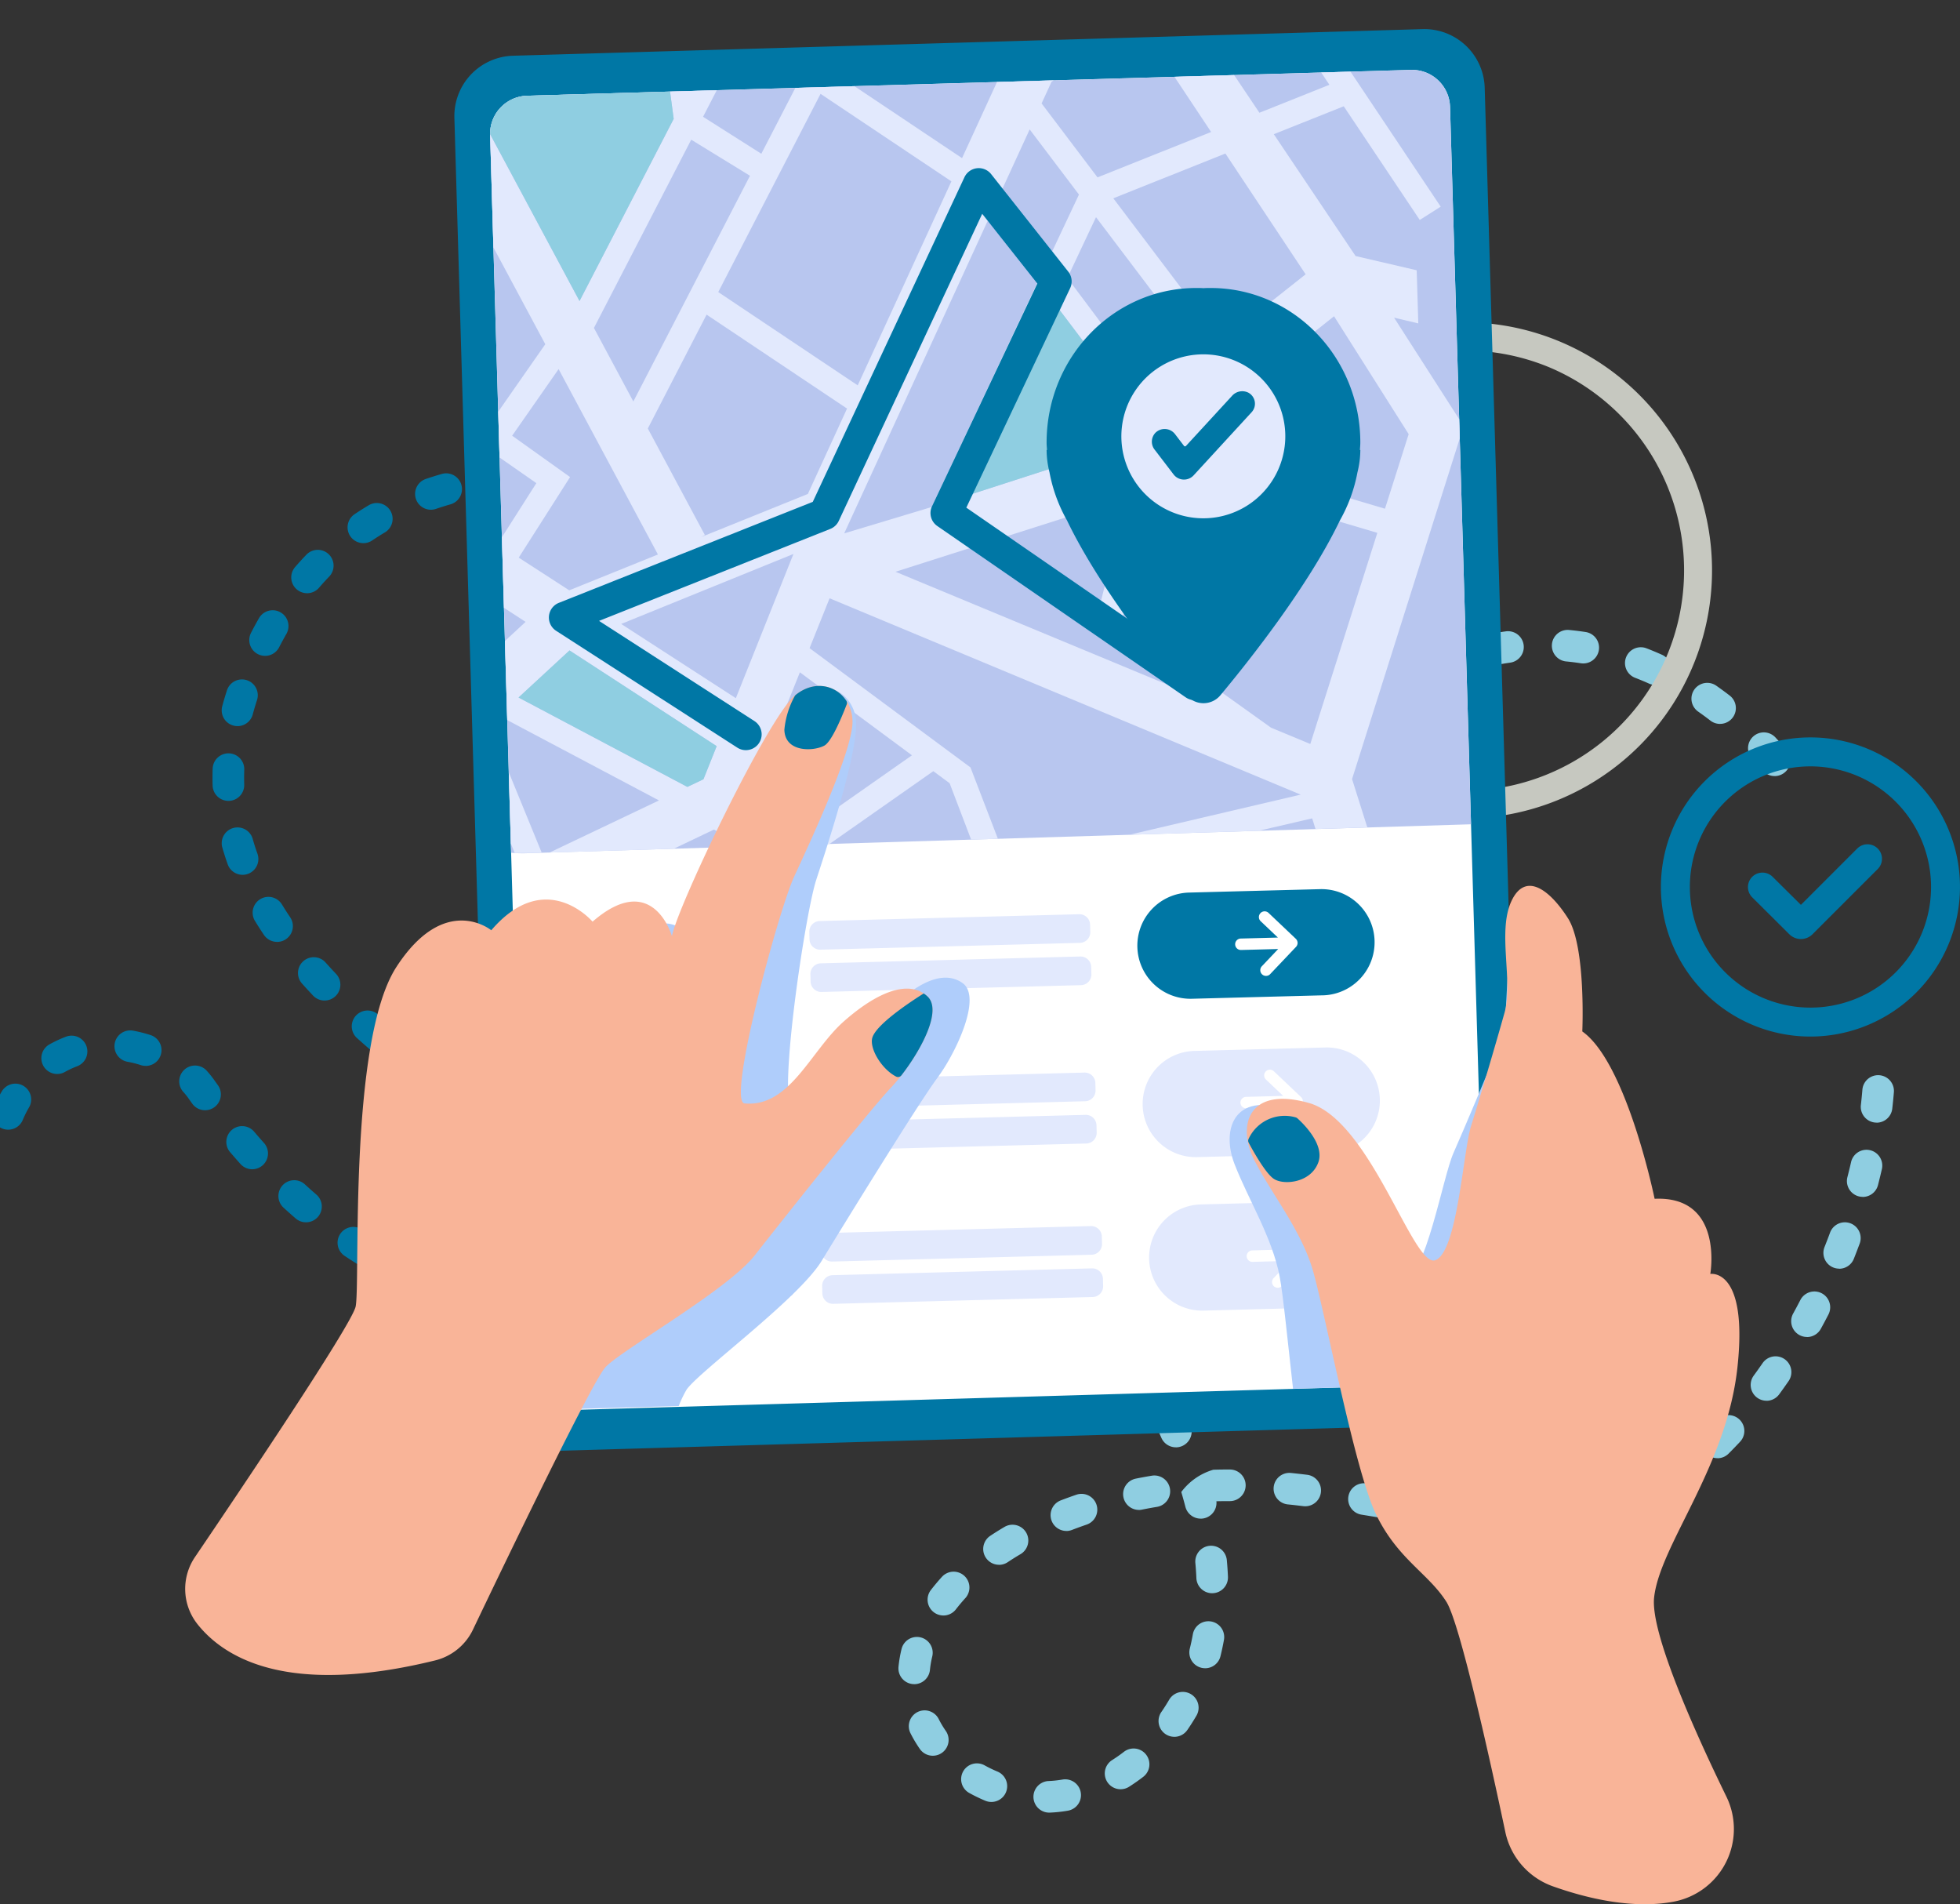
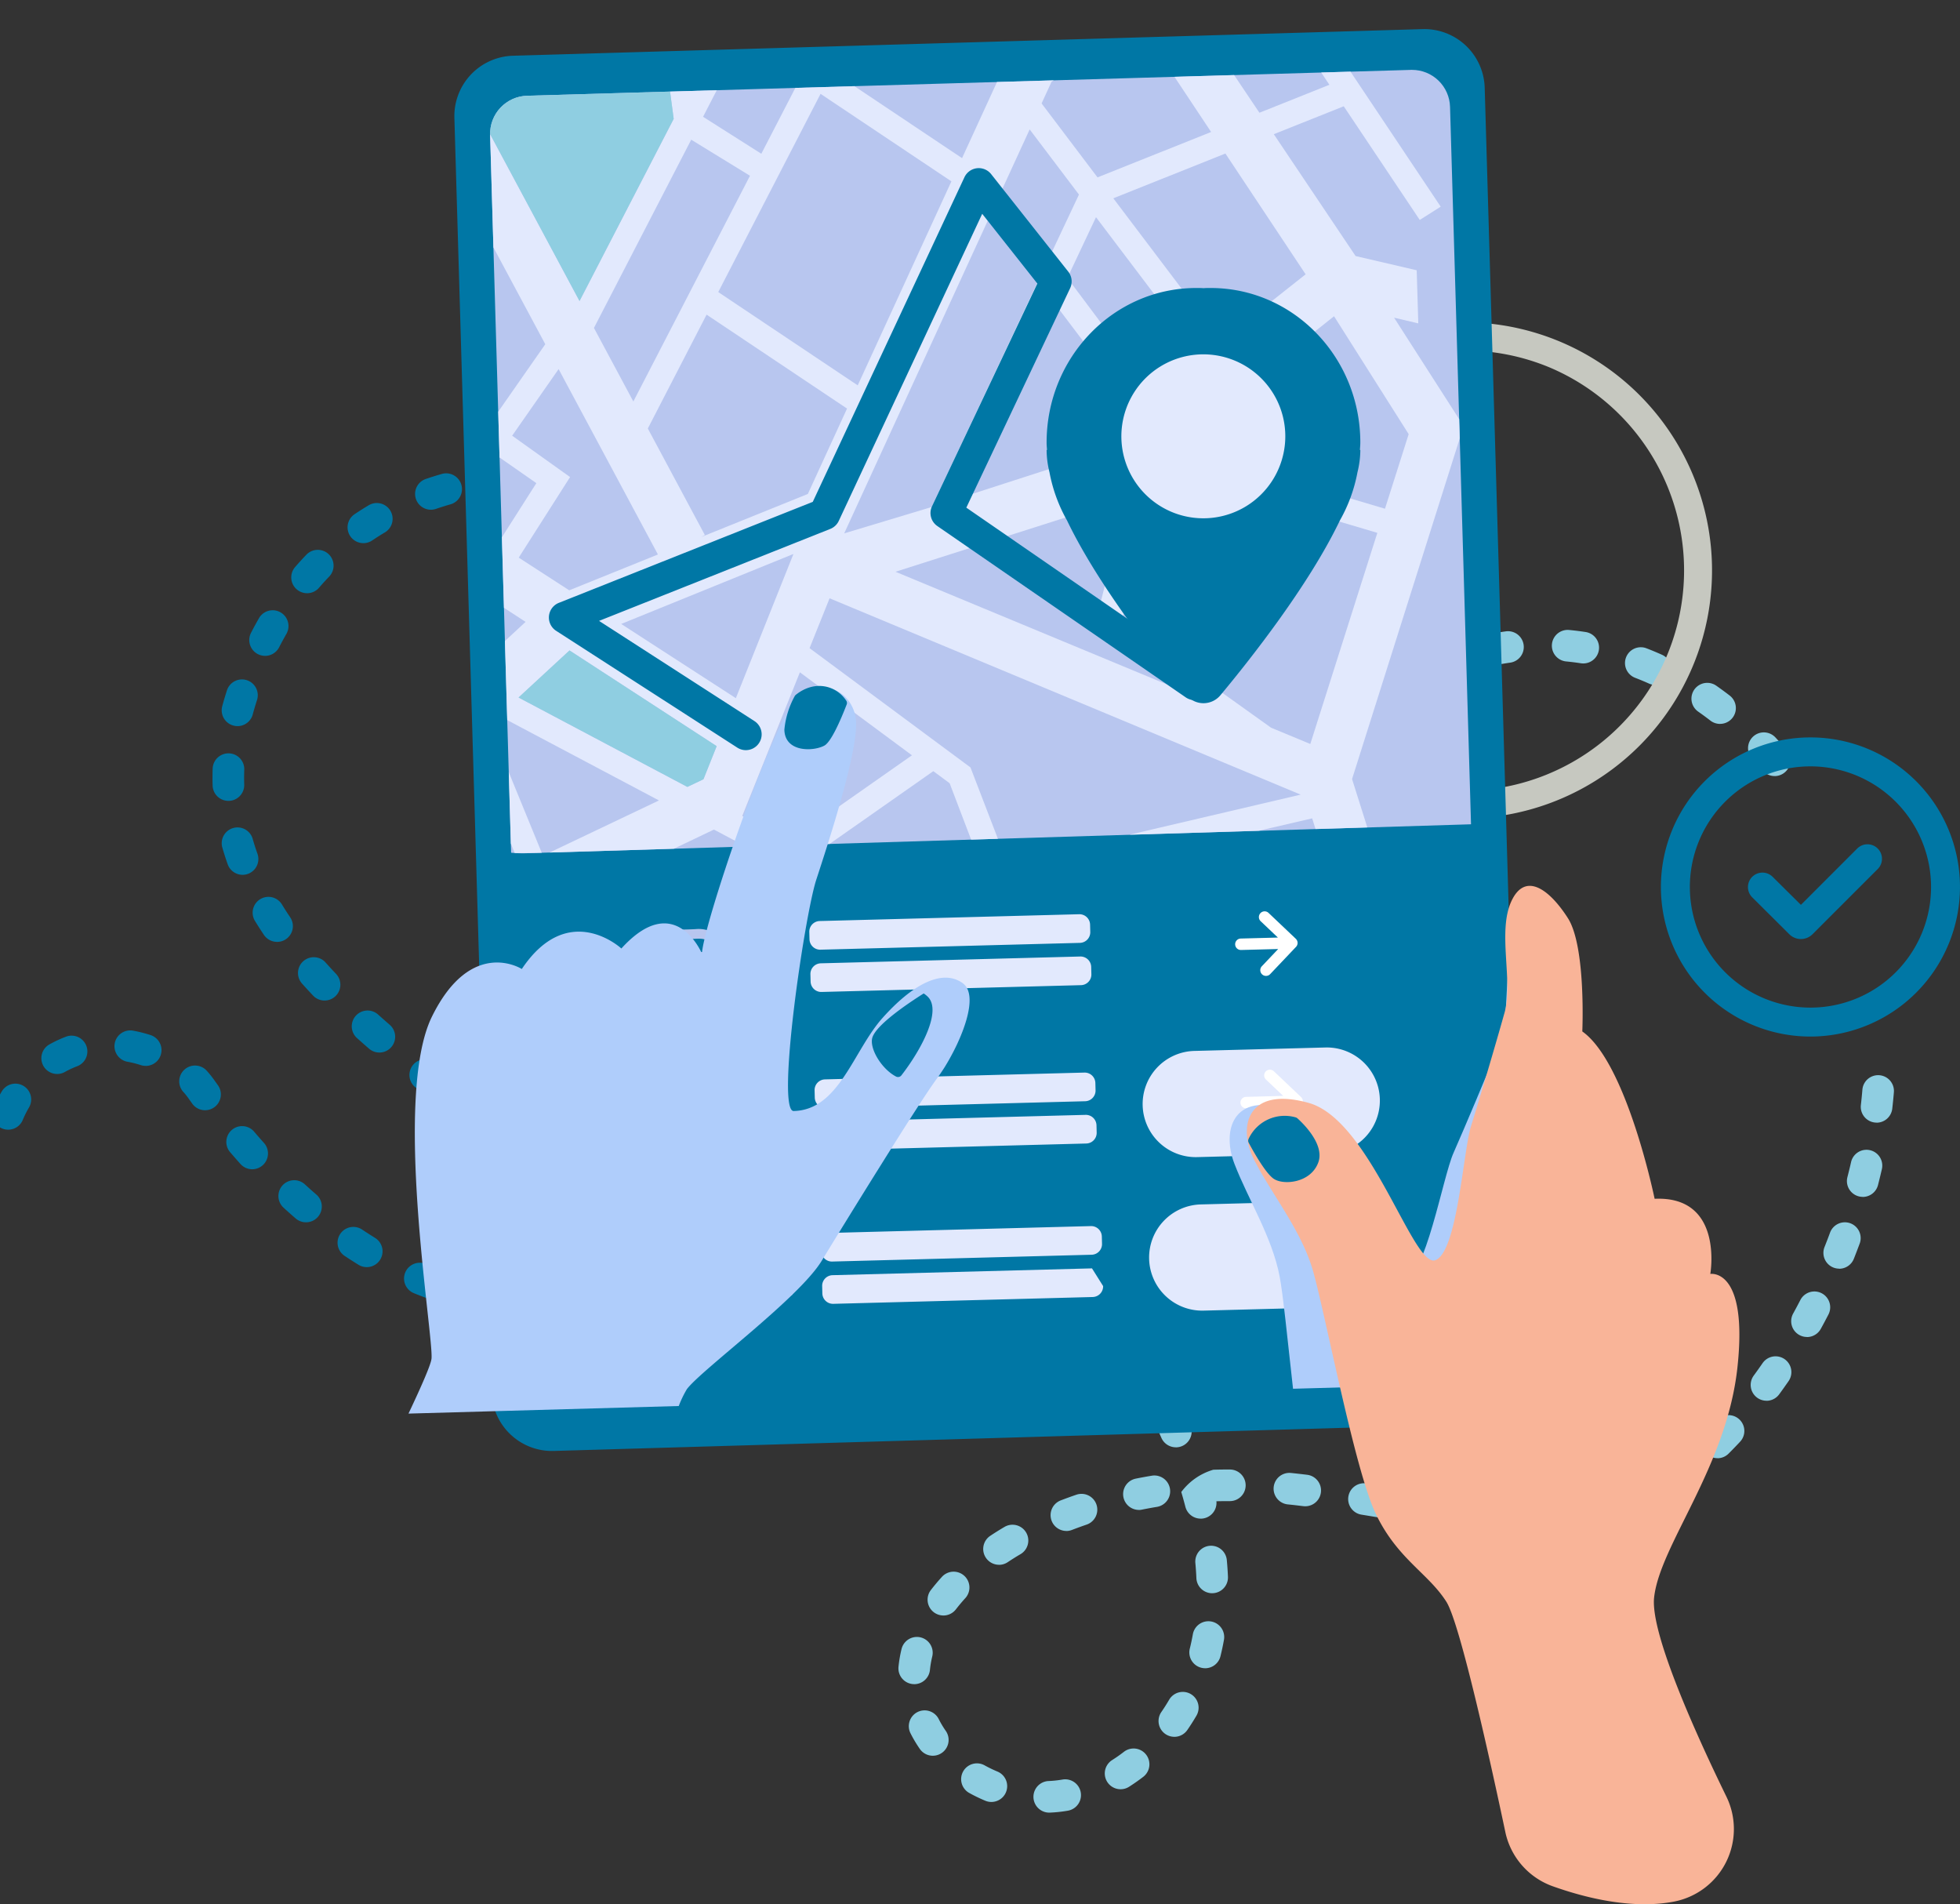
<svg xmlns="http://www.w3.org/2000/svg" id="Group_3222" data-name="Group 3222" width="310.161" height="301.272" viewBox="0 0 310.161 301.272">
  <rect x="0" y="0" width="310.161" height="301.272" fill="#333333" stroke="none" />
  <defs>
    <clipPath id="clip-path">
      <rect id="Rectangle_1832" data-name="Rectangle 1832" width="310.161" height="301.272" fill="none" />
    </clipPath>
    <clipPath id="clip-path-4">
      <path id="Path_15196" data-name="Path 15196" d="M296.136,21.443,156.268,25.534a6.02,6.02,0,0,0-5.842,6.194l5.731,195.918a6.021,6.021,0,0,0,6.194,5.842L302.219,229.4a6.021,6.021,0,0,0,5.842-6.194L302.329,27.284a6.019,6.019,0,0,0-6.014-5.844c-.059,0-.12,0-.179,0" transform="translate(-150.423 -21.44)" fill="none" />
    </clipPath>
    <clipPath id="clip-path-6">
      <rect id="Rectangle_1829" data-name="Rectangle 1829" width="74.124" height="74.002" fill="none" />
    </clipPath>
    <clipPath id="clip-path-7">
      <rect id="Rectangle_1830" data-name="Rectangle 1830" width="88.792" height="114.887" fill="none" />
    </clipPath>
  </defs>
  <g id="Group_3221" data-name="Group 3221" clip-path="url(#clip-path)">
    <g id="Group_3208" data-name="Group 3208">
      <g id="Group_3207" data-name="Group 3207" clip-path="url(#clip-path)">
        <path id="Path_15160" data-name="Path 15160" d="M79.223,278.248a2.5,2.5,0,0,1-.04-5,12.243,12.243,0,0,0,2.077-.2,2.5,2.5,0,1,1,.934,4.912,17.247,17.247,0,0,1-2.93.29ZM70,276.5a2.5,2.5,0,0,1-.824-.14c-.805-.281-1.639-.6-2.477-.942a2.5,2.5,0,1,1,1.9-4.626c.757.31,1.507.6,2.229.848A2.5,2.5,0,0,1,70,276.5Zm19-3.942a2.5,2.5,0,0,1-2.237-3.613c.091-.184.179-.376.261-.571l.23-.548a6.351,6.351,0,0,0,.267-.768,2.5,2.5,0,0,1,4.821,1.326,11.375,11.375,0,0,1-.478,1.378l-.231.548c-.123.292-.255.582-.394.86A2.5,2.5,0,0,1,89,272.56ZM59.248,271.3a2.488,2.488,0,0,1-1.309-.372c-.731-.45-1.47-.925-2.2-1.412a2.5,2.5,0,0,1,2.78-4.156c.676.452,1.362.893,2.04,1.311a2.5,2.5,0,0,1-1.314,4.629Zm-9.611-7.094A2.49,2.49,0,0,1,48,263.6c-.646-.558-1.3-1.137-1.936-1.722a2.5,2.5,0,0,1,3.377-3.687c.6.552,1.218,1.1,1.827,1.625a2.5,2.5,0,0,1-1.635,4.392ZM87.8,261.34a2.5,2.5,0,0,1-2.074-1.1c-.394-.583-.856-1.2-1.371-1.825a2.5,2.5,0,0,1,3.862-3.176c.615.748,1.171,1.488,1.652,2.2a2.5,2.5,0,0,1-2.069,3.9Zm-46.673-5.524a2.494,2.494,0,0,1-1.863-.833c-.568-.634-1.138-1.287-1.7-1.942a2.5,2.5,0,0,1,3.8-3.244c.532.624,1.076,1.247,1.617,1.851a2.5,2.5,0,0,1-1.862,4.168Zm38.492-3.162a2.491,2.491,0,0,1-1.653-.626c-.584-.516-1.2-1.046-1.871-1.621a2.5,2.5,0,1,1,3.244-3.805c.7.594,1.33,1.142,1.936,1.677a2.5,2.5,0,0,1-1.655,4.374ZM2.5,249.555a2.5,2.5,0,0,1-2.3-3.468,21.82,21.82,0,0,1,1.268-2.545,2.5,2.5,0,1,1,4.318,2.52,16.8,16.8,0,0,0-.976,1.96A2.5,2.5,0,0,1,2.5,249.555Zm31.168-3.075a2.5,2.5,0,0,1-2.035-1.045c-.2-.275-.4-.556-.592-.834a10.793,10.793,0,0,0-.765-.957A2.5,2.5,0,1,1,34,240.313a15.826,15.826,0,0,1,1.124,1.408c.19.27.381.539.57.8a2.5,2.5,0,0,1-2.03,3.956Zm36.776-1.49a2.489,2.489,0,0,1-1.58-.564q-.969-.791-1.954-1.6a2.5,2.5,0,0,1,3.172-3.865q.979.8,1.944,1.591a2.5,2.5,0,0,1-1.583,4.437Zm-60.185-4.248a2.5,2.5,0,0,1-1.221-4.683,19.689,19.689,0,0,1,2.614-1.217,2.5,2.5,0,0,1,1.772,4.676,14.668,14.668,0,0,0-1.948.907A2.489,2.489,0,0,1,10.258,240.743Zm14.008-1.28a2.5,2.5,0,0,1-.771-.122,16.2,16.2,0,0,0-2.113-.531,2.5,2.5,0,0,1,.886-4.921,21.214,21.214,0,0,1,2.768.7,2.5,2.5,0,0,1-.77,4.879Zm36.977-2.113a2.49,2.49,0,0,1-1.637-.611c-.657-.569-1.3-1.138-1.92-1.691a2.5,2.5,0,0,1,3.336-3.724c.6.535,1.223,1.086,1.859,1.638a2.5,2.5,0,0,1-1.639,4.389Zm-8.672-8.227a2.493,2.493,0,0,1-1.817-.782c-.6-.635-1.19-1.276-1.753-1.906a2.5,2.5,0,0,1,3.73-3.33c.531.595,1.088,1.2,1.656,1.8a2.5,2.5,0,0,1-1.816,4.218Zm-7.52-9.28a2.5,2.5,0,0,1-2.077-1.105c-.494-.734-.971-1.48-1.419-2.215a2.5,2.5,0,0,1,4.271-2.6c.409.671.845,1.353,1.3,2.025a2.5,2.5,0,0,1-2.072,3.9ZM39.6,209.234a2.5,2.5,0,0,1-2.354-1.66c-.3-.842-.577-1.7-.821-2.545a2.5,2.5,0,1,1,4.8-1.384c.215.747.459,1.5.725,2.247a2.5,2.5,0,0,1-2.354,3.342Zm-2.243-11.7a2.5,2.5,0,0,1-2.5-2.423c-.027-.887-.025-1.79.007-2.683a2.5,2.5,0,1,1,5,.178c-.028.783-.03,1.574-.006,2.352a2.5,2.5,0,0,1-2.422,2.576Zm1.439-11.827a2.5,2.5,0,0,1-2.416-3.149c.225-.84.479-1.694.754-2.539a2.5,2.5,0,0,1,4.754,1.548c-.248.762-.477,1.532-.68,2.288A2.5,2.5,0,0,1,38.793,185.71Zm4.36-11.116a2.5,2.5,0,0,1-2.221-3.644c.4-.783.827-1.562,1.259-2.315a2.5,2.5,0,1,1,4.335,2.492c-.394.686-.781,1.4-1.148,2.111A2.5,2.5,0,0,1,43.153,174.594Zm6.644-9.912a2.5,2.5,0,0,1-1.891-4.134c.578-.669,1.18-1.328,1.789-1.96a2.5,2.5,0,1,1,3.6,3.47c-.546.567-1.086,1.158-1.6,1.759A2.494,2.494,0,0,1,49.8,164.682Zm8.916-7.92a2.5,2.5,0,0,1-1.4-4.574c.731-.492,1.488-.971,2.247-1.422a2.5,2.5,0,0,1,2.553,4.3c-.679.4-1.354.83-2.008,1.27A2.488,2.488,0,0,1,58.712,156.762ZM107.155,152a2.5,2.5,0,0,1-.747-.115c-.776-.243-1.562-.475-2.338-.69a2.5,2.5,0,1,1,1.337-4.818c.827.23,1.666.477,2.493.736a2.5,2.5,0,0,1-.746,4.887ZM69.4,151.473a2.5,2.5,0,0,1-.81-4.866c.828-.284,1.678-.55,2.527-.792a2.5,2.5,0,1,1,1.372,4.808c-.766.218-1.532.459-2.278.714A2.5,2.5,0,0,1,69.4,151.473Zm26.111-2.117a2.521,2.521,0,0,1-.352-.025c-.8-.113-1.61-.211-2.405-.293a2.5,2.5,0,0,1,.51-4.974c.857.088,1.73.194,2.592.316a2.5,2.5,0,0,1-.345,4.976Zm-14.445-.373a2.5,2.5,0,0,1-.237-4.989c.864-.083,1.746-.149,2.622-.194a2.5,2.5,0,1,1,.258,4.993c-.8.041-1.61.1-2.4.178C81.225,148.979,81.144,148.983,81.063,148.983Z" transform="translate(-1.211 -70.83)" fill="#0077a5" />
        <path id="Path_15161" data-name="Path 15161" d="M482.877,218.588a2.494,2.494,0,0,1-1.9-.876c-.523-.612-1.063-1.219-1.606-1.8a2.5,2.5,0,1,1,3.665-3.4c.589.635,1.176,1.294,1.743,1.958a2.5,2.5,0,0,1-1.9,4.124Zm-65.75-6.763a2.5,2.5,0,0,1-1.642-4.386c.665-.578,1.346-1.145,2.027-1.684a2.5,2.5,0,0,1,3.105,3.919c-.62.491-1.242,1.008-1.849,1.536A2.49,2.49,0,0,1,417.127,211.825Zm57.118-1.487a2.489,2.489,0,0,1-1.526-.521c-.634-.489-1.284-.968-1.934-1.422a2.5,2.5,0,1,1,2.866-4.1c.713.5,1.428,1.024,2.123,1.561a2.5,2.5,0,0,1-1.53,4.479Zm-47.276-5.259a2.5,2.5,0,0,1-1.151-4.721c.787-.408,1.593-.8,2.393-1.156a2.5,2.5,0,0,1,2.047,4.562c-.716.321-1.436.669-2.141,1.034A2.49,2.49,0,0,1,426.969,205.079Zm37.055-.9a2.491,2.491,0,0,1-1.021-.219c-.725-.325-1.465-.633-2.2-.916a2.5,2.5,0,1,1,1.8-4.666c.818.315,1.642.658,2.449,1.02a2.5,2.5,0,0,1-1.024,4.782ZM438.2,201.094a2.5,2.5,0,0,1-.491-4.951c.87-.175,1.756-.326,2.634-.447a2.5,2.5,0,1,1,.685,4.953c-.776.107-1.56.241-2.33.4A2.513,2.513,0,0,1,438.2,201.094Zm14.4-.319a2.519,2.519,0,0,1-.384-.03c-.779-.12-1.569-.218-2.35-.291a2.5,2.5,0,0,1,.464-4.978c.879.082,1.77.192,2.647.327a2.5,2.5,0,0,1-.378,4.971Z" transform="translate(-202.054 -95.811)" fill="#8fcee1" />
        <path id="Path_15162" data-name="Path 15162" d="M301.933,440.846a2.5,2.5,0,0,1-.107-5,16.718,16.718,0,0,0,1.953-.2l.227-.038a2.5,2.5,0,0,1,.86,4.925l-.284.048a21.737,21.737,0,0,1-2.54.26Zm-9.212-1.688a2.492,2.492,0,0,1-.961-.193,25.317,25.317,0,0,1-2.515-1.216,2.5,2.5,0,1,1,2.422-4.374,20.294,20.294,0,0,0,2.017.975,2.5,2.5,0,0,1-.963,4.808Zm20.45-2.012a2.5,2.5,0,0,1-1.34-4.613c.635-.4,1.265-.843,1.872-1.312a2.5,2.5,0,0,1,3.053,3.96c-.729.562-1.486,1.092-2.251,1.577A2.488,2.488,0,0,1,313.171,437.146Zm-29.714-5.3a2.5,2.5,0,0,1-2.054-1.071,20.219,20.219,0,0,1-1.471-2.467,2.5,2.5,0,1,1,4.467-2.246,15.214,15.214,0,0,0,1.107,1.854,2.5,2.5,0,0,1-2.049,3.929Zm38.217-2.995a2.5,2.5,0,0,1-2.055-3.921c.438-.634.857-1.294,1.247-1.963a2.5,2.5,0,0,1,4.32,2.517c-.454.779-.943,1.548-1.453,2.287A2.5,2.5,0,0,1,321.674,428.855Zm-41.159-8.331a2.531,2.531,0,0,1-.254-.013,2.5,2.5,0,0,1-2.237-2.738,20.664,20.664,0,0,1,.486-2.822,2.5,2.5,0,0,1,4.857,1.187,15.642,15.642,0,0,0-.368,2.137A2.5,2.5,0,0,1,280.515,420.524Zm46.035-2.518a2.5,2.5,0,0,1-2.429-3.1c.186-.752.351-1.526.489-2.3a2.5,2.5,0,0,1,4.922.878c-.158.883-.345,1.766-.558,2.624A2.5,2.5,0,0,1,326.55,418.006Zm-41.424-8.346a2.5,2.5,0,0,1-1.979-4.026c.542-.7,1.131-1.405,1.751-2.086a2.5,2.5,0,1,1,3.7,3.367c-.528.58-1.028,1.175-1.486,1.77A2.5,2.5,0,0,1,285.126,409.66Zm42.537-3.521a2.5,2.5,0,0,1-2.5-2.394c-.033-.784-.088-1.587-.162-2.387a2.5,2.5,0,1,1,4.979-.461c.082.883.142,1.77.179,2.637a2.5,2.5,0,0,1-2.392,2.6Zm-33.73-4.5a2.5,2.5,0,0,1-1.387-4.582c.73-.486,1.488-.96,2.253-1.409a2.5,2.5,0,1,1,2.534,4.311c-.685.4-1.363.827-2.016,1.262A2.488,2.488,0,0,1,293.933,401.643Zm83.992-4.551h-.083c-.842-.027-1.711-.068-2.585-.121a2.5,2.5,0,0,1,.3-4.991c.827.05,1.65.089,2.445.114a2.5,2.5,0,0,1-.08,5Zm9.419-.335a2.5,2.5,0,0,1-.388-4.97,20.082,20.082,0,0,0,2.186-.477,2.5,2.5,0,0,1,1.329,4.82,25.1,25.1,0,0,1-2.732.595A2.522,2.522,0,0,1,387.344,396.758Zm-82.745-.466a2.5,2.5,0,0,1-.9-4.835c.807-.309,1.631-.609,2.45-.89a2.5,2.5,0,1,1,1.623,4.729c-.763.262-1.531.541-2.283.829A2.5,2.5,0,0,1,304.6,396.292Zm61.424-.277a2.518,2.518,0,0,1-.341-.023c-.812-.111-1.637-.228-2.523-.36a2.5,2.5,0,0,1,.735-4.946c.866.129,1.671.244,2.463.351a2.5,2.5,0,0,1-.334,4.977Zm-40.181-1.672a2.5,2.5,0,0,1-2.419-1.875c-.2-.771-.418-1.558-.651-2.337a9.731,9.731,0,0,1,5.09-3.53l.158,0c.8-.022,1.623-.032,2.445-.029a2.5,2.5,0,0,1-.01,5h-.3c-.614,0-1.225.008-1.823.023a2.5,2.5,0,0,1-2.489,2.753Zm28.367-.184a2.515,2.515,0,0,1-.412-.034c-.675-.112-1.567-.259-2.477-.407a2.5,2.5,0,1,1,.8-4.935c.917.149,1.813.3,2.492.41a2.5,2.5,0,0,1-.406,4.967Zm-38.14-1.194a2.5,2.5,0,0,1-.491-4.951c.848-.171,1.71-.328,2.563-.469a2.5,2.5,0,0,1,.813,4.933c-.8.131-1.6.278-2.39.437A2.512,2.512,0,0,1,316.068,392.965Zm26.314-.578a2.526,2.526,0,0,1-.3-.019c-.839-.1-1.665-.2-2.456-.276a2.5,2.5,0,0,1,.512-4.974c.821.085,1.679.181,2.548.287a2.5,2.5,0,0,1-.3,4.982Zm55.98-.084a2.5,2.5,0,0,1-1.337-4.615c.654-.412,1.318-.859,1.974-1.326a2.5,2.5,0,0,1,2.9,4.073c-.732.521-1.475,1.02-2.207,1.482A2.489,2.489,0,0,1,398.362,392.3Zm9.262-7.523a2.5,2.5,0,0,1-1.765-4.27c.564-.562,1.132-1.15,1.688-1.746a2.5,2.5,0,1,1,3.656,3.411c-.6.64-1.207,1.271-1.814,1.875A2.492,2.492,0,0,1,407.625,384.78Zm-85.708-1.721a2.5,2.5,0,0,1-2.294-1.5c-.323-.742-.662-1.491-1.008-2.225a2.5,2.5,0,0,1,4.523-2.131c.367.779.727,1.574,1.07,2.362a2.5,2.5,0,0,1-2.291,3.5Zm93.46-7.369a2.5,2.5,0,0,1-2.015-3.978c.477-.651.954-1.322,1.417-1.994a2.5,2.5,0,0,1,4.116,2.838c-.49.711-.995,1.421-1.5,2.111A2.5,2.5,0,0,1,415.377,375.691Zm-98.993-3.222a2.5,2.5,0,0,1-2.13-1.188c-.425-.69-.867-1.383-1.313-2.061a2.5,2.5,0,1,1,4.176-2.75c.473.719.942,1.454,1.393,2.186a2.5,2.5,0,0,1-2.126,3.813Zm105.4-6.864a2.5,2.5,0,0,1-2.189-3.7c.392-.712.78-1.441,1.154-2.166a2.5,2.5,0,0,1,4.443,2.293c-.394.763-.8,1.53-1.215,2.281A2.5,2.5,0,0,1,421.788,365.606Zm-112.379-2.84a2.5,2.5,0,0,1-1.923-.9c-.519-.624-1.054-1.248-1.59-1.855a2.5,2.5,0,0,1,3.747-3.311c.569.644,1.137,1.307,1.688,1.968a2.5,2.5,0,0,1-1.921,4.1Zm117.482-7.97a2.5,2.5,0,0,1-2.321-3.427c.3-.757.6-1.527.878-2.29a2.5,2.5,0,0,1,4.691,1.73c-.3.8-.607,1.614-.925,2.411A2.5,2.5,0,0,1,426.891,354.8Zm-125.76-.649a2.491,2.491,0,0,1-1.674-.644c-.6-.543-1.221-1.084-1.838-1.607a2.5,2.5,0,0,1,3.233-3.814c.656.556,1.313,1.131,1.953,1.708a2.5,2.5,0,0,1-1.675,4.357Zm129.483-10.708a2.5,2.5,0,0,1-2.423-3.125c.2-.789.4-1.589.578-2.379a2.5,2.5,0,0,1,4.875,1.113c-.191.834-.4,1.681-.611,2.515A2.5,2.5,0,0,1,430.614,343.439Zm2.194-11.747a2.527,2.527,0,0,1-.288-.016,2.5,2.5,0,0,1-2.2-2.768c.093-.808.173-1.625.24-2.428a2.5,2.5,0,0,1,4.983.414c-.071.855-.157,1.724-.255,2.583A2.5,2.5,0,0,1,432.808,331.692Z" transform="translate(-135.841 -154.074)" fill="#8fcee1" />
        <path id="Ellipse_848" data-name="Ellipse 848" d="M37.062-2.2A39.254,39.254,0,0,1,64.826,64.826,39.265,39.265,0,1,1,21.778.884,39.021,39.021,0,0,1,37.062-2.2Zm0,74.124A34.869,34.869,0,0,0,50.63,4.941,34.869,34.869,0,0,0,23.494,69.182,34.638,34.638,0,0,0,37.062,71.921Z" transform="translate(194.583 53.188)" fill="#c6c8c0" />
      </g>
    </g>
    <g id="Group_3210" data-name="Group 3210">
      <g id="Group_3209" data-name="Group 3209" clip-path="url(#clip-path)">
        <path id="Path_15163" data-name="Path 15163" d="M155.176,233.877a9.554,9.554,0,0,1-9.818-9.26l-5.9-201.656a9.555,9.555,0,0,1,9.26-9.818L292.683,8.931a9.554,9.554,0,0,1,9.818,9.26l5.9,201.656a9.554,9.554,0,0,1-9.259,9.818Z" transform="translate(-67.554 -4.324)" fill="#0077a5" />
-         <path id="Path_15164" data-name="Path 15164" d="M296.136,21.442a6.021,6.021,0,0,1,6.194,5.842L308.061,223.2a6.02,6.02,0,0,1-5.842,6.194l-139.868,4.092a6.02,6.02,0,0,1-6.194-5.842L150.426,31.728a6.02,6.02,0,0,1,5.842-6.194" transform="translate(-72.867 -10.385)" fill="#fff" />
      </g>
    </g>
    <g id="Group_3212" data-name="Group 3212" transform="translate(77.556 11.054)">
      <g id="Group_3211" data-name="Group 3211" clip-path="url(#clip-path-4)">
        <path id="Path_15165" data-name="Path 15165" d="M354.411,17.643l2.826,92.5A18.358,18.358,0,0,1,339.3,128.917l-198.113,6.068a18.358,18.358,0,0,1-19.052-17.633l-2.826-92.5a18.358,18.358,0,0,1,17.933-18.77L335.359.009a18.357,18.357,0,0,1,19.052,17.633" transform="translate(-135.349 -11.054)" fill="#b8c6ef" />
        <path id="Path_15166" data-name="Path 15166" d="M272.777,42.525,259.835,23.249,270.9,18.83l12.03,17.984,3.314-2.1L265.827,4.163l-4.638.142,7.443,11.126-11.074,4.422L247.4,4.729l-22.526.69-3.17,2.057-2.8-1.872-6.864.209,6.276,4.2L210.5,27.036,189.953,13.3l3.57-6.916-4.543.14-2.353,4.553L180.221,6.79l-8.234.252-3.928,7.6-1.01-7.448-3.978.122,1.793,13.51-14.9,28.819L130.223,12.8l8.023-4.723-.534.016A18.55,18.55,0,0,0,122,17.637l1.319-.776,7.74,14.444-10.792,11.55.174,5.686L133.095,35.1l11.454,21.377-17.54,25.132-5.647-2.977.271,8.9,11.116,7.226-4.717,9.73-6-3.772.147,4.808,8.182,5.146-7.8,7.239.044,1.461a19.312,19.312,0,0,0,1.93,7.571l8.029-7.414,7.146,17.437c.64.046,4.281-.031,4.281-.031l-8.3-20.261-.058.023,1.575-1.452,25.331,13.41-17.308,8.242,19.657-.6,6.349-3.033,5.065,2.682,13.222-.405,16.431-11.518,2.581,1.912,3.4,8.918,4.24-.129-4.341-11.291-25.464-18.872,3.167-7.888,74.547,31.061L237,134.077l20.471-.628,8.435-1.961.528,1.685,8.2-.252-2.417-7.651,17.658-55.84L278.867,52.275l3.832.906-.253-8.406ZM224.665,14.949l14-8.983L249.915,22.9l-17.98,7.179-8.848-11.7ZM221.2,22.49,229,32.8l-4.519,9.587L216.786,32.1Zm16.64,44.319-10.764,8.518-16.2,5.231L225.225,50.12Zm15.41-1.942,10.2,13.492-19.791-5.867Zm-38.423-28.5,7.688,10.17L205.689,82.232,191.852,86.4ZM169.2,86.987l.6-.328L160.775,69.81l9.3-18.016L192.3,66.655,186.1,80.165Zm48-.011,13.668-4.357.582-.418,6.051-4.814-5.193,20.387Zm9.968-40.988,4.53-9.61L248.4,58.451l-7.471,5.914ZM208.815,30.709,193.991,62.984l-22.071-14.76,16.19-31.36Zm-39.3-10.215,6.168-11.938,9.1,6.085-6.047,11.7ZM152.248,53.9l15.394-29.783,9.3,5.707L158.484,65.534ZM130.356,83.773l6.679-9.57,6.1,4.25-6.13,9.623Zm9.991,6.465,8.125-12.746-9.166-6.543,7.352-10.537,15.717,29.33-14.038,5.667Zm-10.006,15.7,5.743-9.012,5.346,3.475-8.036,7.457Zm9.977,6.431,8.064-7.448,23.288,15.143-2.092,5.238-2.546,1.21Zm62.254,9.142-19.356,13.57-7.5-3.969,9.122-22.729Zm-27.867-9.037-18.147-11.744L183.82,89.658Zm25.263-20,12.491-3.981,30.575,21.858Zm65.641,27.248-6.212-2.578-23.626-16.889,6.194-24.088,34.252,10.151Zm15.567-49.022L277.427,82.5l-7.537-2.234L256.367,62.387l13-10.338ZM264.87,45.416,251.522,55.978,234.436,33.39l17.739-7.084Z" transform="translate(-135.816 -13.071)" fill="#e2e9fd" />
        <path id="Path_15167" data-name="Path 15167" d="M190.508,214.727l-23.288-15.142-8.064,7.448,26.714,14.143,2.547-1.21Z" transform="translate(-154.654 -107.735)" fill="#8fcee1" />
        <path id="Path_15168" data-name="Path 15168" d="M147.6,11.038l-8.023,4.722L159.321,52.6l14.9-28.819-1.793-13.51Z" transform="translate(-145.169 -16.032)" fill="#8fcee1" />
        <path id="Path_15169" data-name="Path 15169" d="M379.389,135.393,359.6,129.525l9.588-7.625Z" transform="translate(-251.75 -70.104)" fill="#8fcee1" />
-         <path id="Path_15170" data-name="Path 15170" d="M296,123.736l16.2-5.231,10.763-8.518L310.354,93.3Z" transform="translate(-220.944 -56.249)" fill="#8fcee1" />
        <path id="Path_15171" data-name="Path 15171" d="M201.981,146.022a2.488,2.488,0,0,1-1.352-.4l-28.668-18.481a2.5,2.5,0,0,1,.431-4.424l40.182-15.977,24-51.356a2.5,2.5,0,0,1,4.226-.493L253,70.315a2.5,2.5,0,0,1,.3,2.62l-16.429,34.721,37.582,25.913a2.5,2.5,0,0,1-2.838,4.116l-39.332-27.119a2.5,2.5,0,0,1-.841-3.127L248.112,72.2l-8.726-11.031-22.7,48.587a2.5,2.5,0,0,1-1.341,1.265l-36.592,14.55,24.587,15.85a2.5,2.5,0,0,1-1.357,4.6Z" transform="translate(-161.512 -38.396)" fill="#0077a5" />
        <path id="Path_15172" data-name="Path 15172" d="M371.332,120.869a15.038,15.038,0,1,1-15.039-15.039,15.039,15.039,0,0,1,15.039,15.039" transform="translate(-242.864 -62.32)" fill="#e2e9fd" />
        <path id="Path_15173" data-name="Path 15173" d="M370.871,112.834c0-13.515-10.6-24.463-23.691-24.463-.386,0-.745,0-1.131.028-.386-.028-.745-.028-1.131-.028-13.086,0-23.692,10.948-23.692,24.463,0,.4.042.772.069,1.166h-.069a14.936,14.936,0,0,0,.456,3.524,24.554,24.554,0,0,0,2.77,7.611c4.955,10.345,14.319,22.156,18.915,27.665a3.484,3.484,0,0,0,5.364,0c4.593-5.512,13.957-17.319,18.912-27.667a24.587,24.587,0,0,0,2.776-7.61,15.038,15.038,0,0,0,.455-3.517h-.069c.022-.4.064-.773.064-1.173Zm-11.98.661a12.97,12.97,0,1,1-3.693-10.83A12.953,12.953,0,0,1,358.892,113.5Z" transform="translate(-233.162 -53.862)" fill="#0077a5" />
-         <path id="Path_15174" data-name="Path 15174" d="M368.916,120.336a2.155,2.155,0,0,0-2.682.434l-7.3,7.935a.208.208,0,0,1-.161.066.205.205,0,0,1-.155-.08l-1.425-1.866h0a2.071,2.071,0,0,0-3.112-.182,2.039,2.039,0,0,0-.095,2.665l3,3.922a2.072,2.072,0,0,0,3.149.138l9.194-10.007h0a1.982,1.982,0,0,0-.42-3.024Z" transform="translate(-248.815 -69.208)" fill="#0077a5" />
        <path id="Path_15175" data-name="Path 15175" d="M378.437,289.631l-20.734.544a8.4,8.4,0,0,1-.44-16.8L378,272.834a8.4,8.4,0,1,1,.441,16.8" transform="translate(-246.656 -143.217)" fill="#0077a5" />
        <path id="Path_15176" data-name="Path 15176" d="M388.828,285.112c.008-.013.013-.028.021-.042a.941.941,0,0,0,.058-.116c.007-.019.01-.038.016-.057a.828.828,0,0,0,.031-.113.9.9,0,0,0,.013-.179.884.884,0,0,0-.023-.178.9.9,0,0,0-.037-.111c-.007-.019-.011-.039-.02-.057a.864.864,0,0,0-.064-.112c-.008-.013-.014-.028-.023-.041a.929.929,0,0,0-.116-.134l-4.327-4.106a.906.906,0,0,0-1.247,1.314l2.741,2.6-5.9.155a.906.906,0,0,0,.047,1.811l5.9-.155-2.6,2.741a.906.906,0,0,0,1.314,1.247l4.106-4.327a.924.924,0,0,0,.109-.14" transform="translate(-261.185 -146.504)" fill="#fff" />
        <path id="Path_15177" data-name="Path 15177" d="M214.562,294.112a3.178,3.178,0,0,0-1.338-2.463,3.142,3.142,0,0,0-1.983-.583,3.209,3.209,0,0,0-3.03,3.228l-8.862.233a3.141,3.141,0,0,0-1.368-2.493,3.026,3.026,0,0,0-1.93-.567,3.152,3.152,0,0,0-3.031,3.214c-.538-.138-1.042-.261-1.542-.4a.237.237,0,0,1-.123-.181c-.044-1.461-.091-2.922-.106-4.385a1.206,1.206,0,0,1,.253-.646,8.836,8.836,0,0,1,2.728-2.334,10.251,10.251,0,0,1,3.77-1.459,9.841,9.841,0,0,1,1.162-.1c1.234-.042,2.471-.026,3.7-.113a4.828,4.828,0,0,1,3,.777c1.038.662,2.033,1.393,3.027,2.122a1.511,1.511,0,0,0,.772.293,16.522,16.522,0,0,1,4.856,1.14,7.519,7.519,0,0,1,1.231.752.942.942,0,0,1,.371.8q.024,1.225.064,2.449c0,.137-.011.228-.169.274-.473.137-.942.29-1.456.451m-20.329-5.486,6.1.047c-.018-.687-.035-1.336-.052-1.979a8.538,8.538,0,0,0-6.044,1.932m7.582-2.012c.019.717.036,1.384.054,2.064l5.478.048c0-.025.008-.051.012-.076-.32-.236-.627-.491-.962-.7-.568-.359-1.153-.691-1.731-1.034-.9-.536-1.881-.267-2.851-.3" transform="translate(-170.2 -149.134)" fill="#b8c6ef" />
        <path id="Path_15178" data-name="Path 15178" d="M198.731,299.458a2.157,2.157,0,1,1-2.107,2.205,2.163,2.163,0,0,1,2.107-2.205" transform="translate(-172.803 -156.115)" fill="#b8c6ef" />
        <path id="Path_15179" data-name="Path 15179" d="M228.252,298.684a2.157,2.157,0,1,1-2.125,2.188,2.163,2.163,0,0,1,2.125-2.188" transform="translate(-187.095 -155.74)" fill="#b8c6ef" />
        <path id="Path_15180" data-name="Path 15180" d="M291.211,285.064l-41.057,1.077a1.688,1.688,0,0,1-1.731-1.643l-.03-1.159a1.687,1.687,0,0,1,1.643-1.731l41.057-1.077a1.688,1.688,0,0,1,1.732,1.643l.03,1.159a1.687,1.687,0,0,1-1.643,1.731" transform="translate(-197.88 -146.947)" fill="#e2e9fd" />
        <path id="Path_15181" data-name="Path 15181" d="M291.551,298.038l-41.057,1.077a1.688,1.688,0,0,1-1.731-1.643l-.03-1.159a1.687,1.687,0,0,1,1.643-1.731l41.057-1.077a1.688,1.688,0,0,1,1.732,1.643l.03,1.159a1.687,1.687,0,0,1-1.643,1.731" transform="translate(-198.045 -153.232)" fill="#e2e9fd" />
        <path id="Path_15182" data-name="Path 15182" d="M380.061,338.223l-20.734.544a8.4,8.4,0,1,1-.44-16.8l20.733-.544a8.4,8.4,0,1,1,.441,16.8" transform="translate(-247.442 -166.756)" fill="#e2e9fd" />
        <path id="Path_15183" data-name="Path 15183" d="M390.452,333.7c.008-.013.013-.028.021-.042a.935.935,0,0,0,.058-.116c.007-.019.01-.038.016-.057a.833.833,0,0,0,.031-.113.907.907,0,0,0,.013-.179.888.888,0,0,0-.023-.178.908.908,0,0,0-.037-.111c-.007-.019-.011-.039-.02-.057a.859.859,0,0,0-.064-.112c-.008-.013-.014-.028-.023-.041a.929.929,0,0,0-.116-.134l-4.327-4.106a.906.906,0,0,0-1.247,1.314l2.741,2.6-5.9.155a.906.906,0,0,0,.047,1.811l5.9-.155-2.6,2.741a.906.906,0,0,0,1.314,1.247l4.106-4.327a.928.928,0,0,0,.109-.14" transform="translate(-261.972 -170.043)" fill="#fff" />
        <path id="Path_15184" data-name="Path 15184" d="M216.185,342.7a3.178,3.178,0,0,0-1.338-2.463,3.141,3.141,0,0,0-1.983-.583,3.209,3.209,0,0,0-3.03,3.228l-8.862.233a3.141,3.141,0,0,0-1.368-2.493,3.026,3.026,0,0,0-1.93-.567,3.152,3.152,0,0,0-3.031,3.214c-.538-.138-1.042-.261-1.542-.4a.237.237,0,0,1-.123-.181c-.044-1.462-.091-2.923-.106-4.385a1.206,1.206,0,0,1,.253-.646,8.835,8.835,0,0,1,2.728-2.334,10.252,10.252,0,0,1,3.77-1.459,9.848,9.848,0,0,1,1.162-.1c1.234-.042,2.471-.026,3.7-.113a4.828,4.828,0,0,1,3,.777c1.038.662,2.033,1.393,3.026,2.122a1.511,1.511,0,0,0,.772.293,16.521,16.521,0,0,1,4.856,1.14,7.519,7.519,0,0,1,1.231.752.942.942,0,0,1,.371.8q.024,1.225.064,2.449c0,.137-.011.228-.169.274-.473.137-.942.29-1.456.451m-20.329-5.486,6.1.047c-.018-.687-.035-1.336-.052-1.979a8.538,8.538,0,0,0-6.044,1.932m7.582-2.012c.019.717.036,1.384.054,2.064l5.478.048c0-.025.008-.051.012-.076-.32-.236-.627-.491-.962-.7-.568-.359-1.153-.691-1.731-1.034-.9-.536-1.881-.267-2.851-.3" transform="translate(-170.986 -172.672)" fill="#b8c6ef" />
        <path id="Path_15185" data-name="Path 15185" d="M200.354,348.05a2.157,2.157,0,1,1-2.107,2.205,2.162,2.162,0,0,1,2.107-2.205" transform="translate(-173.589 -179.654)" fill="#b8c6ef" />
        <path id="Path_15186" data-name="Path 15186" d="M229.875,347.276a2.157,2.157,0,1,1-2.125,2.188,2.163,2.163,0,0,1,2.125-2.188" transform="translate(-187.881 -179.279)" fill="#b8c6ef" />
        <path id="Path_15187" data-name="Path 15187" d="M292.834,333.655l-41.057,1.077a1.688,1.688,0,0,1-1.731-1.643l-.03-1.159a1.687,1.687,0,0,1,1.643-1.731l41.057-1.077a1.688,1.688,0,0,1,1.732,1.643l.03,1.159a1.687,1.687,0,0,1-1.643,1.731" transform="translate(-198.667 -170.485)" fill="#e2e9fd" />
        <path id="Path_15188" data-name="Path 15188" d="M293.174,346.629l-41.057,1.077a1.688,1.688,0,0,1-1.731-1.643l-.03-1.159A1.687,1.687,0,0,1,252,343.173l41.057-1.077a1.688,1.688,0,0,1,1.732,1.643l.03,1.159a1.687,1.687,0,0,1-1.643,1.731" transform="translate(-198.831 -176.77)" fill="#e2e9fd" />
        <path id="Path_15189" data-name="Path 15189" d="M382.044,385.327l-20.734.544a8.4,8.4,0,1,1-.44-16.8l20.733-.544a8.4,8.4,0,1,1,.441,16.8" transform="translate(-248.403 -189.574)" fill="#e2e9fd" />
-         <path id="Path_15190" data-name="Path 15190" d="M392.435,380.808c.008-.013.013-.028.021-.042a.936.936,0,0,0,.058-.116c.007-.019.01-.038.016-.057a.837.837,0,0,0,.031-.113.907.907,0,0,0,.013-.179.888.888,0,0,0-.023-.178.919.919,0,0,0-.037-.111c-.007-.019-.011-.039-.02-.057a.868.868,0,0,0-.064-.112c-.008-.013-.014-.028-.023-.041a.929.929,0,0,0-.116-.134l-4.327-4.106a.906.906,0,0,0-1.247,1.314l2.741,2.6-5.9.155a.906.906,0,1,0,.047,1.811l5.9-.155-2.6,2.741a.906.906,0,0,0,1.314,1.247l4.106-4.327a.921.921,0,0,0,.109-.14" transform="translate(-262.932 -192.861)" fill="#fff" />
        <path id="Path_15191" data-name="Path 15191" d="M218.168,389.808a3.178,3.178,0,0,0-1.338-2.463,3.142,3.142,0,0,0-1.983-.583,3.209,3.209,0,0,0-3.03,3.228l-8.862.233a3.141,3.141,0,0,0-1.368-2.493,3.025,3.025,0,0,0-1.93-.567,3.152,3.152,0,0,0-3.031,3.214c-.538-.138-1.042-.261-1.542-.4a.237.237,0,0,1-.123-.181c-.044-1.462-.091-2.923-.106-4.385a1.206,1.206,0,0,1,.253-.646,8.835,8.835,0,0,1,2.728-2.334,10.252,10.252,0,0,1,3.77-1.459,9.831,9.831,0,0,1,1.162-.1c1.234-.042,2.471-.026,3.7-.113a4.828,4.828,0,0,1,3,.777c1.038.662,2.033,1.393,3.026,2.122a1.511,1.511,0,0,0,.772.293,16.522,16.522,0,0,1,4.856,1.14,7.523,7.523,0,0,1,1.231.752.942.942,0,0,1,.371.8q.024,1.225.064,2.449c0,.137-.011.228-.169.274-.473.137-.942.29-1.456.451m-20.329-5.486,6.1.047c-.018-.687-.035-1.336-.052-1.979a8.538,8.538,0,0,0-6.044,1.932m7.582-2.012c.019.717.036,1.384.054,2.064l5.478.048c0-.025.008-.051.012-.076-.32-.236-.627-.491-.962-.7-.568-.359-1.153-.691-1.731-1.034-.9-.536-1.881-.267-2.851-.3" transform="translate(-171.946 -195.49)" fill="#b8c6ef" />
        <path id="Path_15192" data-name="Path 15192" d="M202.338,395.154a2.157,2.157,0,1,1-2.107,2.205,2.163,2.163,0,0,1,2.107-2.205" transform="translate(-174.55 -202.472)" fill="#b8c6ef" />
        <path id="Path_15193" data-name="Path 15193" d="M231.858,394.38a2.157,2.157,0,1,1-2.125,2.188,2.163,2.163,0,0,1,2.125-2.188" transform="translate(-188.842 -202.097)" fill="#b8c6ef" />
        <path id="Path_15194" data-name="Path 15194" d="M294.817,380.759l-41.057,1.077a1.688,1.688,0,0,1-1.731-1.643l-.03-1.159a1.687,1.687,0,0,1,1.643-1.731l41.057-1.077a1.688,1.688,0,0,1,1.732,1.643l.03,1.159a1.687,1.687,0,0,1-1.643,1.731" transform="translate(-199.627 -193.303)" fill="#e2e9fd" />
-         <path id="Path_15195" data-name="Path 15195" d="M295.158,393.733,254.1,394.811a1.688,1.688,0,0,1-1.731-1.643l-.03-1.159a1.687,1.687,0,0,1,1.643-1.731l41.057-1.077a1.688,1.688,0,0,1,1.732,1.643L296.8,392a1.687,1.687,0,0,1-1.643,1.731" transform="translate(-199.792 -199.588)" fill="#e2e9fd" />
+         <path id="Path_15195" data-name="Path 15195" d="M295.158,393.733,254.1,394.811a1.688,1.688,0,0,1-1.731-1.643l-.03-1.159a1.687,1.687,0,0,1,1.643-1.731l41.057-1.077L296.8,392a1.687,1.687,0,0,1-1.643,1.731" transform="translate(-199.792 -199.588)" fill="#e2e9fd" />
      </g>
    </g>
    <g id="Group_3220" data-name="Group 3220">
      <g id="Group_3219" data-name="Group 3219" clip-path="url(#clip-path)">
        <g id="Group_3215" data-name="Group 3215" transform="translate(194.583 145.712)" style="mix-blend-mode: multiply;isolation: isolate">
          <g id="Group_3214" data-name="Group 3214">
            <g id="Group_3213" data-name="Group 3213" clip-path="url(#clip-path-6)">
              <path id="Path_15197" data-name="Path 15197" d="M385.327,338.914c.547,2.906,1.249,10.092,2.107,17.7l64.069-1.8c.348-8.236-3.666-8-3.666-8s3.541-12.066-7.437-12.794c0,0-1.991-21.866-8.431-27.583,0,0,2.09-13.246-.268-18.055s-5.9-8.167-8.618-3.631-1.092,12.611-3,17.329-5.537,13.336-7.262,17.237-4.36,19.6-7.989,20.5-7.706-23.138-17.141-26.951-11.7,2.538-9.529,8.164,5.985,11.615,7.164,17.875" transform="translate(-377.4 -282.614)" fill="#afcdfb" />
            </g>
          </g>
        </g>
        <g id="Group_3218" data-name="Group 3218" transform="translate(64.641 108.756)" style="mix-blend-mode: multiply;isolation: isolate">
          <g id="Group_3217" data-name="Group 3217">
            <g id="Group_3216" data-name="Group 3216" clip-path="url(#clip-path-7)">
              <path id="Path_15198" data-name="Path 15198" d="M129.012,317.149c-.088.9-1.526,4.21-3.639,8.674l42.769-1.2a16.838,16.838,0,0,1,1.278-2.656c2.254-3.041,17.711-14.36,21.337-20.311s15.254-24.82,18.26-28.875c.376-.507.76-1.078,1.163-1.706,2.754-4.415,5.582-11.357,2.916-13.334a4,4,0,0,0-.665-.406c-3.025-1.535-7.364.653-12.049,5.9-4.639,5.2-6.858,14.551-14.05,14.718-2.823.068,1.717-30.926,3.578-36.615s6.2-18.963,6.3-24.39a6.2,6.2,0,0,0-1.193-3.9c-1.871-2.509-5.6-3.065-8.364-.137a.256.256,0,0,0-.055.054c-3.888,4.186-14.563,35.541-14.789,40.086,0,0-4.222-10.2-12.75-.811,0,0-8.373-7.777-15.755,3.244,0,0-7.979-5.129-14.216,7.526s.286,50.474-.072,54.136" transform="translate(-125.373 -210.936)" fill="#afcdfb" />
            </g>
          </g>
        </g>
-         <path id="Path_15199" data-name="Path 15199" d="M58.752,358.875c4.31,5.446,14.387,11.477,37.619,5.781a9.019,9.019,0,0,0,6-4.867c4.991-10.448,18.869-39.3,20.993-41.554,2.6-2.754,19.282-12.169,23.586-17.651s18.078-22.845,21.541-26.517c.433-.459.882-.981,1.356-1.557,3.255-4.059,6.884-10.619,4.47-12.9a3.936,3.936,0,0,0-.613-.482c-2.822-1.881-7.389-.221-12.662,4.441-5.221,4.616-8.528,13.639-15.689,12.956-2.811-.266,5.356-30.507,7.875-35.936s8.4-18.1,9.133-23.476a6.193,6.193,0,0,0-.724-4.014c-1.561-2.712-5.2-3.7-8.29-1.123a.248.248,0,0,0-.061.046c-4.355,3.7-18.657,33.574-19.418,38.06,0,0-2.989-10.625-12.565-2.31,0,0-7.4-8.71-16.028,1.362,0,0-7.318-6.035-15.006,5.795s-5.674,50.155-6.461,53.748c-.633,2.886-18.427,29.308-25.408,39.6a8.97,8.97,0,0,0,.355,10.6" transform="translate(-27.533 -101.958)" fill="#f9b498" />
        <path id="Path_15200" data-name="Path 15200" d="M240.742,217.429c.1,3.568,4.564,3.437,6.322,2.493,1.055-.562,2.532-3.914,3.536-6.506a.661.661,0,0,0-.059-.6c-1.624-2.455-5.032-3.3-7.984-.936a.715.715,0,0,0-.2.25,13.715,13.715,0,0,0-1.618,5.3" transform="translate(-116.618 -101.958)" fill="#0077a5" />
        <path id="Path_15201" data-name="Path 15201" d="M271.411,317.985a.677.677,0,0,0,.851-.179c3.164-4.077,6.476-10.28,4.142-12.48a3.954,3.954,0,0,0-.612-.482c-2.437,1.535-7.505,4.942-8.124,6.986-.5,1.661,1.408,4.93,3.743,6.155" transform="translate(-129.623 -147.67)" fill="#0077a5" />
        <path id="Path_15202" data-name="Path 15202" d="M450.421,432.5a11.691,11.691,0,0,0,8.133-16.61c-4.709-9.655-12.038-25.781-11.425-31.461.9-8.316,11.483-20.635,13.189-36.436s-4.295-14.766-4.295-14.766,2.178-12.384-8.812-11.889c0,0-4.408-21.509-11.444-26.475,0,0,.605-13.4-2.273-17.914s-6.766-7.461-8.968-2.651.316,12.654-1.054,17.554-4.021,13.868-5.3,17.937-2.155,19.959-5.661,21.263-10.23-22.138-20.03-24.879-11.35,3.823-8.562,9.171,7.239,10.878,9.105,16.968,6.657,31.848,10.1,38.951,8.25,9.3,11.127,13.821c2.161,3.392,7.035,25.571,9.33,36.416a11.69,11.69,0,0,0,7.5,8.6c5.148,1.836,12.659,3.73,19.349,2.4" transform="translate(-185.375 -131.68)" fill="#f9b498" />
        <path id="Path_15203" data-name="Path 15203" d="M383.16,346.047a6.3,6.3,0,0,1,7.414-3.4.69.69,0,0,1,.3.155c.743.658,4.38,4.078,3.31,6.989-1.191,3.237-5.439,3.619-7.012,2.608-1.342-.863-3.421-4.641-4-5.734a.67.67,0,0,1-.007-.621" transform="translate(-185.572 -165.878)" fill="#0077a5" />
        <path id="Path_15204" data-name="Path 15204" d="M533.439,273.6A23.664,23.664,0,1,1,557.1,249.932,23.691,23.691,0,0,1,533.439,273.6m0-42.748a19.084,19.084,0,1,0,19.084,19.084,19.106,19.106,0,0,0-19.084-19.084" transform="translate(-246.942 -109.608)" fill="#0077a5" />
        <path id="Path_15205" data-name="Path 15205" d="M546.681,273.305a2.6,2.6,0,0,1-3.675,0l-5.9-5.87a2.29,2.29,0,0,1,3.238-3.238l4.5,4.462,8.911-8.912A2.29,2.29,0,1,1,557,262.99Z" transform="translate(-259.858 -125.502)" fill="#0077a5" />
      </g>
    </g>
  </g>
</svg>